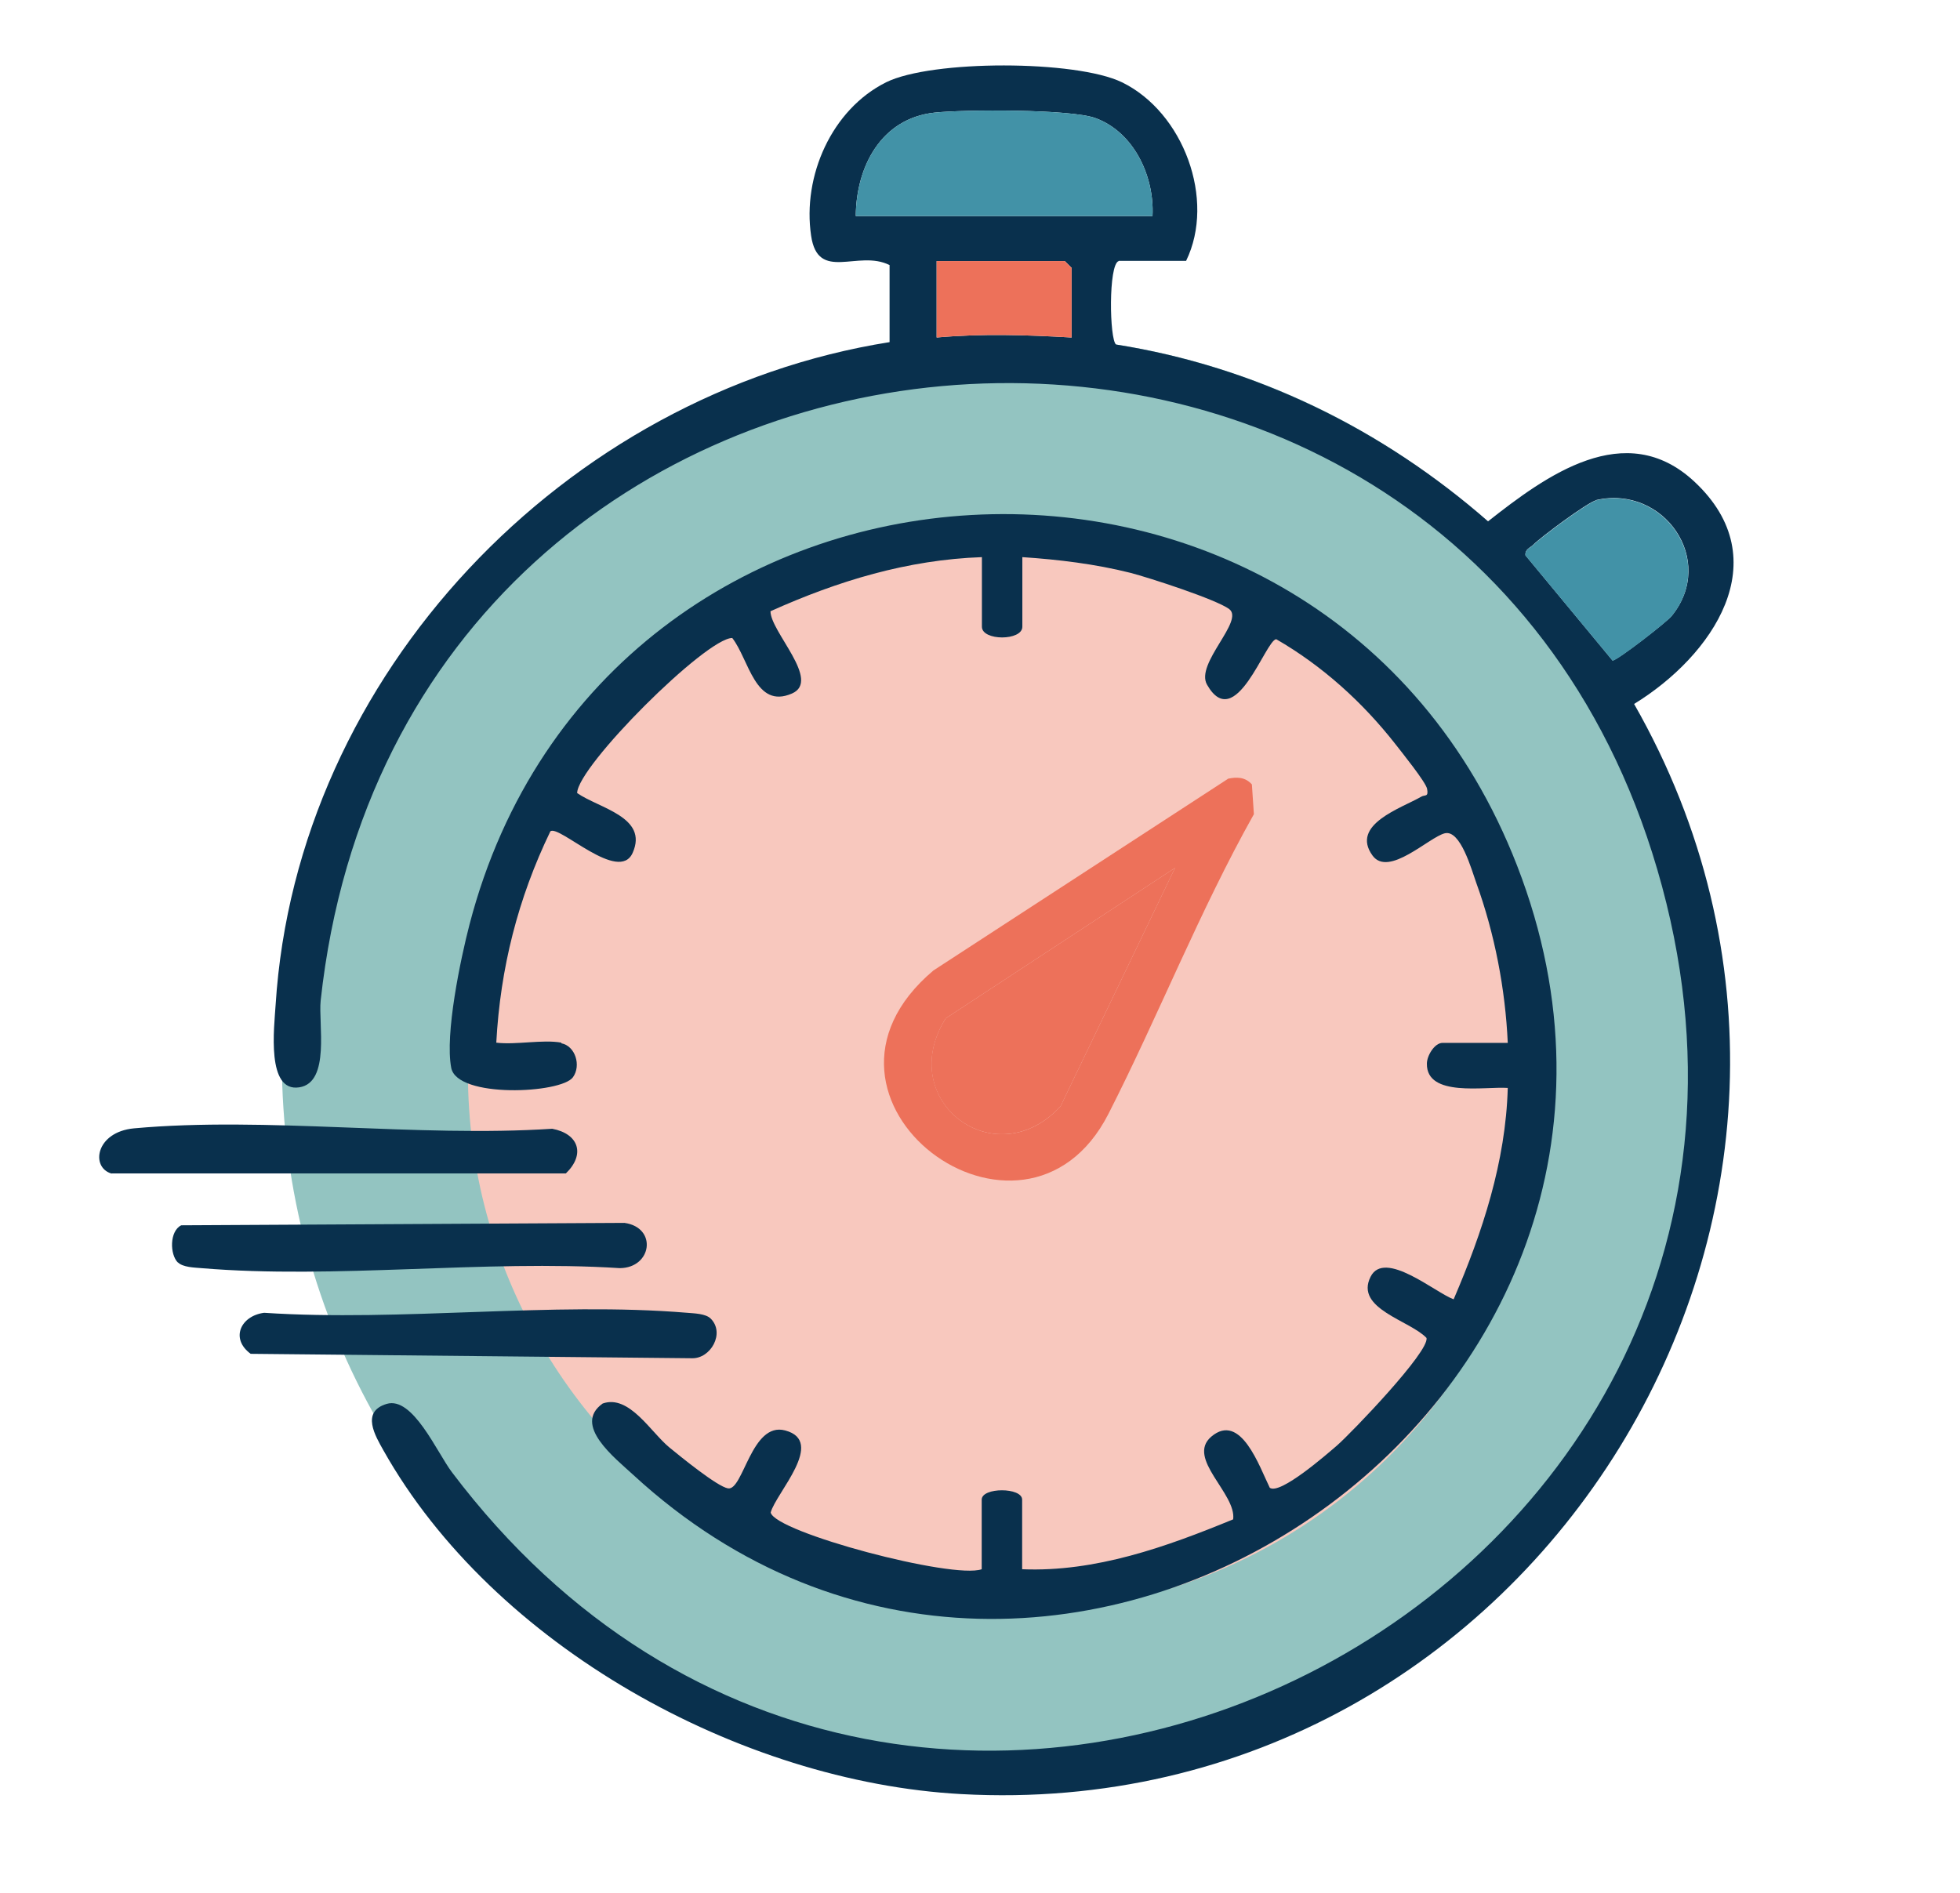
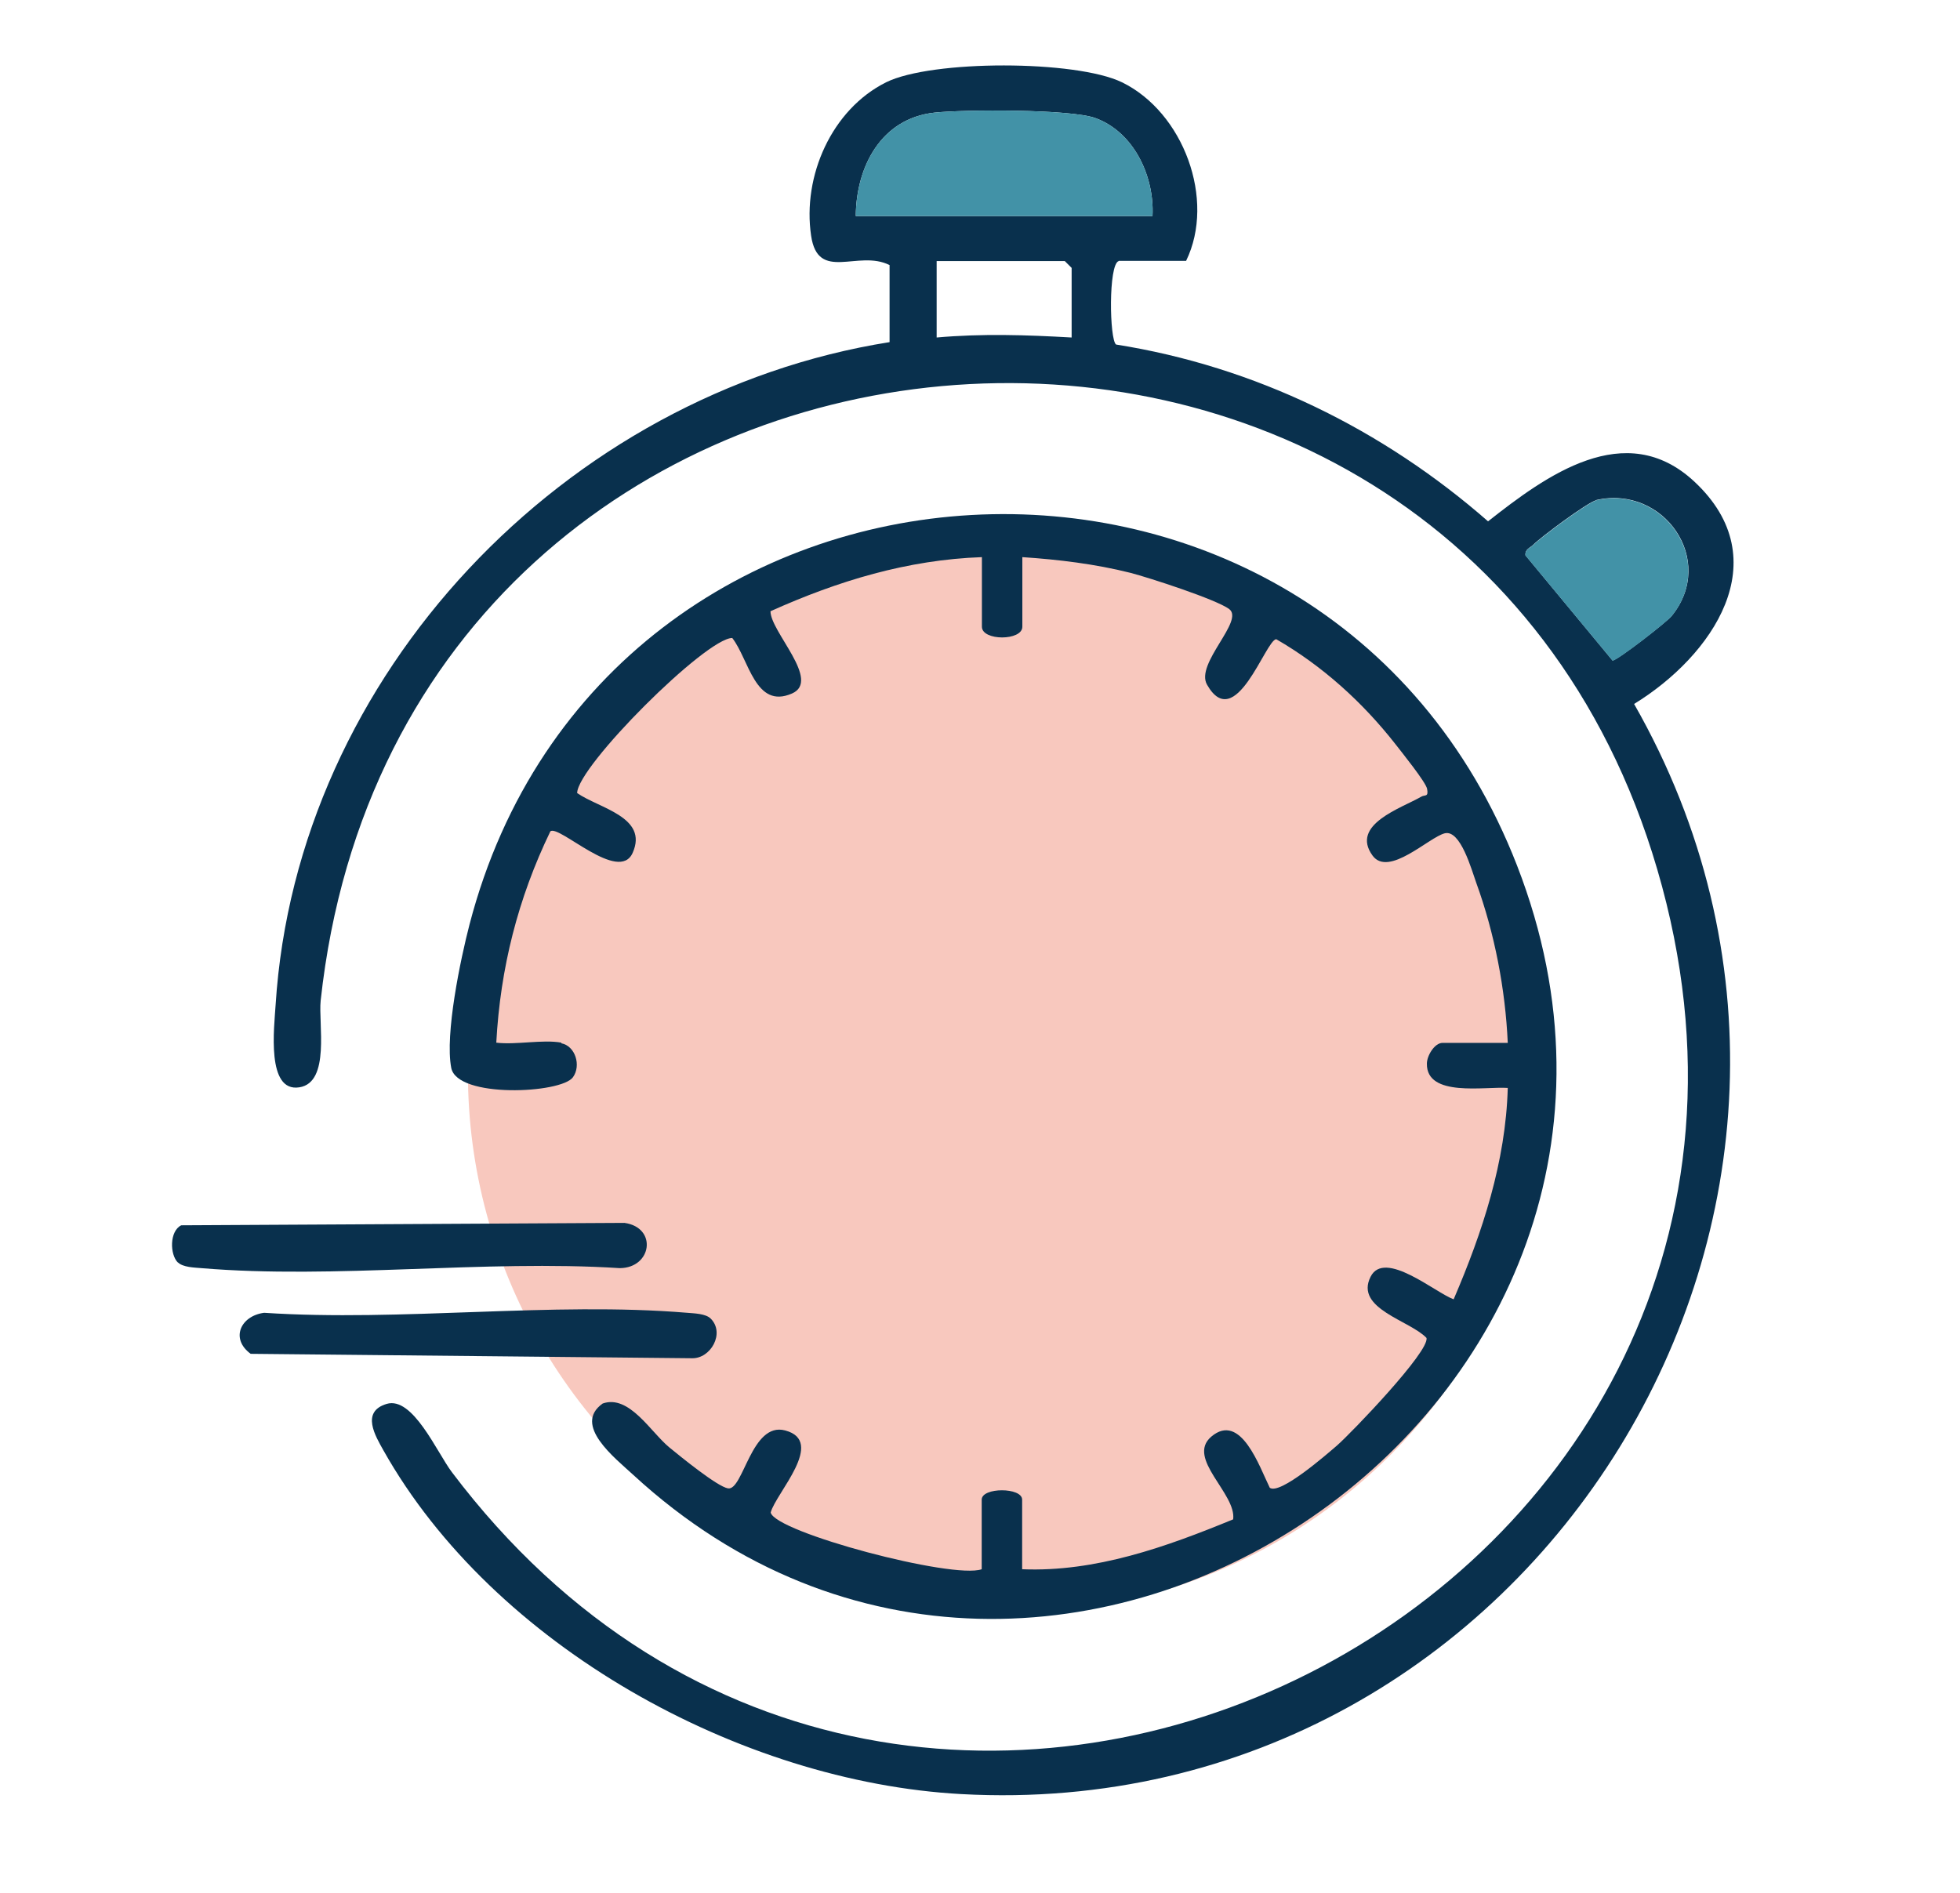
<svg xmlns="http://www.w3.org/2000/svg" id="Layer_1" data-name="Layer 1" viewBox="0 0 97.43 94.1">
  <defs>
    <style>
      .cls-1 {
        fill: #4292a7;
      }

      .cls-2 {
        fill: #93c4c1;
      }

      .cls-3 {
        fill: #ed715a;
      }

      .cls-4 {
        fill: #f8c8be;
      }

      .cls-5 {
        fill: #09304d;
      }
    </style>
  </defs>
-   <ellipse class="cls-2" cx="49.89" cy="52.71" rx="35.88" ry="36.02" />
  <circle class="cls-4" cx="50.12" cy="53.35" r="26.86" />
  <path class="cls-5" d="M55.61,12.98c-.52.16-.46,3.92-.13,4.15,6.9,1.09,13.26,4.21,18.49,8.79,2.87-2.26,6.82-5.17,10.25-1.98,4.2,3.91.89,8.68-2.99,11.06,14.13,24.77-4.93,55.76-33.44,54.2-11.01-.6-23.27-7.38-28.73-17.09-.39-.7-1.14-1.92.16-2.31s2.5,2.41,3.24,3.39c22.99,30.48,70.54,6.24,59.92-29.97C72.05,7.97,20.01,12.23,15.94,49.75c-.12,1.13.49,4.07-1.06,4.31-1.65.26-1.25-2.98-1.18-4.09,1.04-16.45,14.4-30.4,30.52-32.96v-3.83c-1.56-.79-3.56.87-3.9-1.46-.44-2.96,1.02-6.28,3.73-7.63,2.27-1.12,9.43-1.11,11.72,0,3.06,1.49,4.67,5.84,3.19,8.88h-3.35ZM57.29,10.74c.1-1.97-.92-4.17-2.84-4.87-1.24-.45-6.52-.43-8-.27-2.65.29-3.89,2.68-3.91,5.14h14.75ZM53.27,16.78v-3.46l-.34-.34h-6.37v3.8c2.26-.2,4.44-.13,6.71,0ZM79.35,24.87c-.43.1-2.77,1.84-3.14,2.22-.15.15-.41.21-.38.52l4.33,5.23c.25-.02,2.69-1.91,2.94-2.22,2.24-2.76-.39-6.52-3.75-5.76Z" />
  <path class="cls-5" d="M27.9,51.87c.7.13,1,1.11.58,1.69-.58.81-5.76,1.06-6.05-.47-.32-1.67.46-5.4.91-7.13,6.68-25.64,42.46-27.66,52.07-2.93,10.42,26.81-23.04,49.54-43.93,30.3-.91-.84-3.03-2.48-1.52-3.55,1.32-.46,2.39,1.43,3.32,2.19.54.44,2.37,1.94,2.91,2.03.76.12,1.16-3.33,2.84-2.88,2.04.54-.46,3.11-.72,4.08.23.99,9.05,3.33,10.49,2.82v-3.46c0-.62,2.01-.62,2.01,0v3.46c3.65.15,7.16-1.11,10.49-2.48.17-1.28-2.35-3.03-1.09-4.11,1.47-1.25,2.4,1.51,2.91,2.54.51.37,2.85-1.68,3.34-2.1.72-.63,4.61-4.68,4.45-5.35-.82-.87-3.58-1.45-2.78-3.04.69-1.38,3.22.79,4.13,1.12,1.43-3.33,2.59-6.84,2.69-10.51-1.13-.08-4.05.48-4.02-1.21,0-.39.38-1.03.78-1.03h3.24c-.12-2.67-.65-5.43-1.56-7.94-.24-.67-.79-2.67-1.57-2.48s-2.79,2.2-3.59,1.11c-1.13-1.55,1.46-2.37,2.42-2.93.18-.11.37.04.29-.39-.06-.33-1.27-1.83-1.58-2.23-1.63-2.08-3.63-3.89-5.92-5.21-.53.04-2.03,4.74-3.44,2.26-.6-1.05,1.88-3.18,1.1-3.76-.65-.48-3.98-1.56-4.91-1.8-1.75-.44-3.57-.66-5.37-.78v3.46c0,.71-2.01.71-2.01,0v-3.46c-3.7.13-7.15,1.18-10.51,2.69,0,1.02,2.53,3.45,1.07,4.09-1.83.8-2.14-1.7-2.97-2.76-1.31,0-7.7,6.38-7.71,7.71,1.09.76,3.55,1.19,2.76,2.97-.68,1.54-3.65-1.4-4.09-1.07-1.61,3.33-2.49,6.8-2.69,10.51.98.12,2.31-.17,3.24,0Z" />
-   <path class="cls-3" d="M61.03,38.72c.45-.1.87-.09,1.2.28l.1,1.48c-2.7,4.81-4.74,10.01-7.23,14.9-4.21,8.25-16.31-.71-8.7-7.13l14.63-9.52ZM58.41,43.15l-11.4,7.48c-2.56,4.11,2.49,7.89,5.71,4.37l5.69-11.85Z" />
-   <path class="cls-5" d="M5.55,58.35c-1.06-.3-.8-2.07,1.11-2.25,6.59-.6,14.1.46,20.79.02,1.32.25,1.66,1.27.68,2.22H5.55Z" />
  <path class="cls-5" d="M35.33,65.56c.72.72,0,2-.94,1.97l-21.93-.22c-1.03-.76-.49-1.89.67-2.04,6.81.45,14.31-.56,21.03,0,.35.03.92.04,1.17.29Z" />
-   <path class="cls-5" d="M8.84,62.77c-.4-.4-.42-1.56.17-1.85l22.03-.12c1.65.23,1.37,2.24-.23,2.25-6.74-.43-14.15.56-20.8,0-.35-.03-.92-.04-1.17-.29Z" />
+   <path class="cls-5" d="M8.84,62.77c-.4-.4-.42-1.56.17-1.85l22.03-.12c1.65.23,1.37,2.24-.23,2.25-6.74-.43-14.15.56-20.8,0-.35-.03-.92-.04-1.17-.29" />
  <path class="cls-1" d="M57.29,10.74h-14.75c.02-2.46,1.26-4.85,3.91-5.14,1.48-.16,6.76-.18,8,.27,1.92.7,2.94,2.9,2.84,4.87Z" />
  <path class="cls-1" d="M79.35,24.87c3.35-.76,5.98,3,3.75,5.76-.25.31-2.68,2.2-2.94,2.22l-4.33-5.23c-.03-.32.23-.37.38-.52.38-.38,2.72-2.12,3.14-2.22Z" />
-   <path class="cls-3" d="M53.27,16.78c-2.27-.13-4.44-.2-6.71,0v-3.8h6.37l.34.34v3.46Z" />
-   <path class="cls-3" d="M58.41,43.15l-5.69,11.85c-3.23,3.52-8.28-.27-5.71-4.37l11.4-7.48Z" />
</svg>